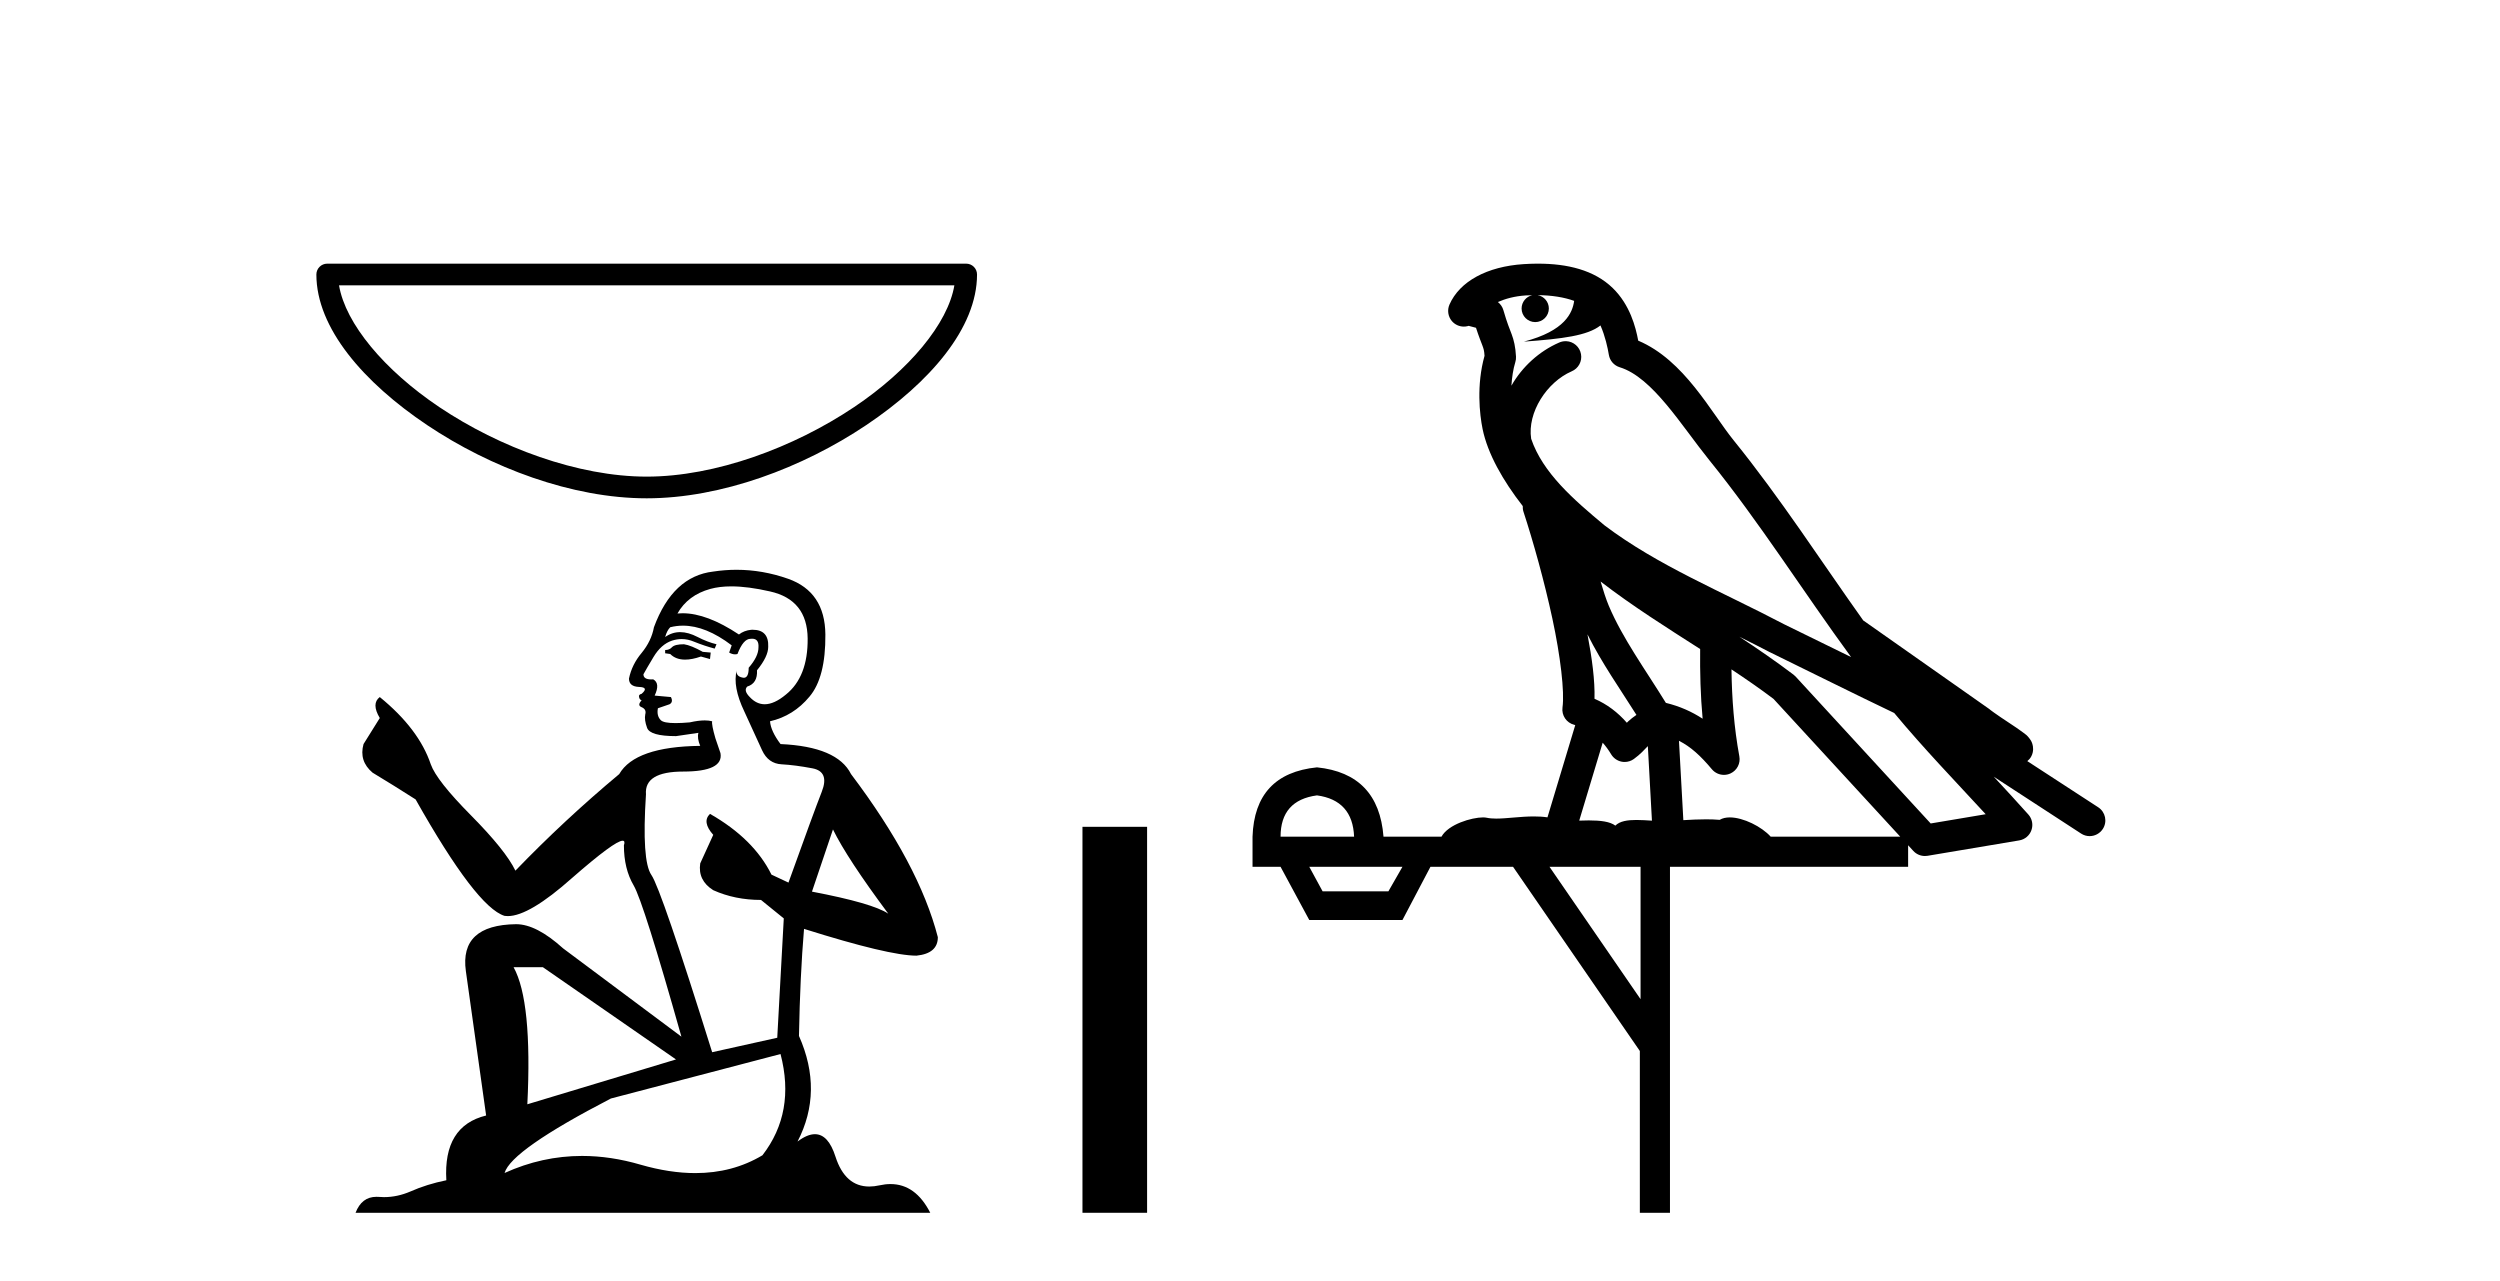
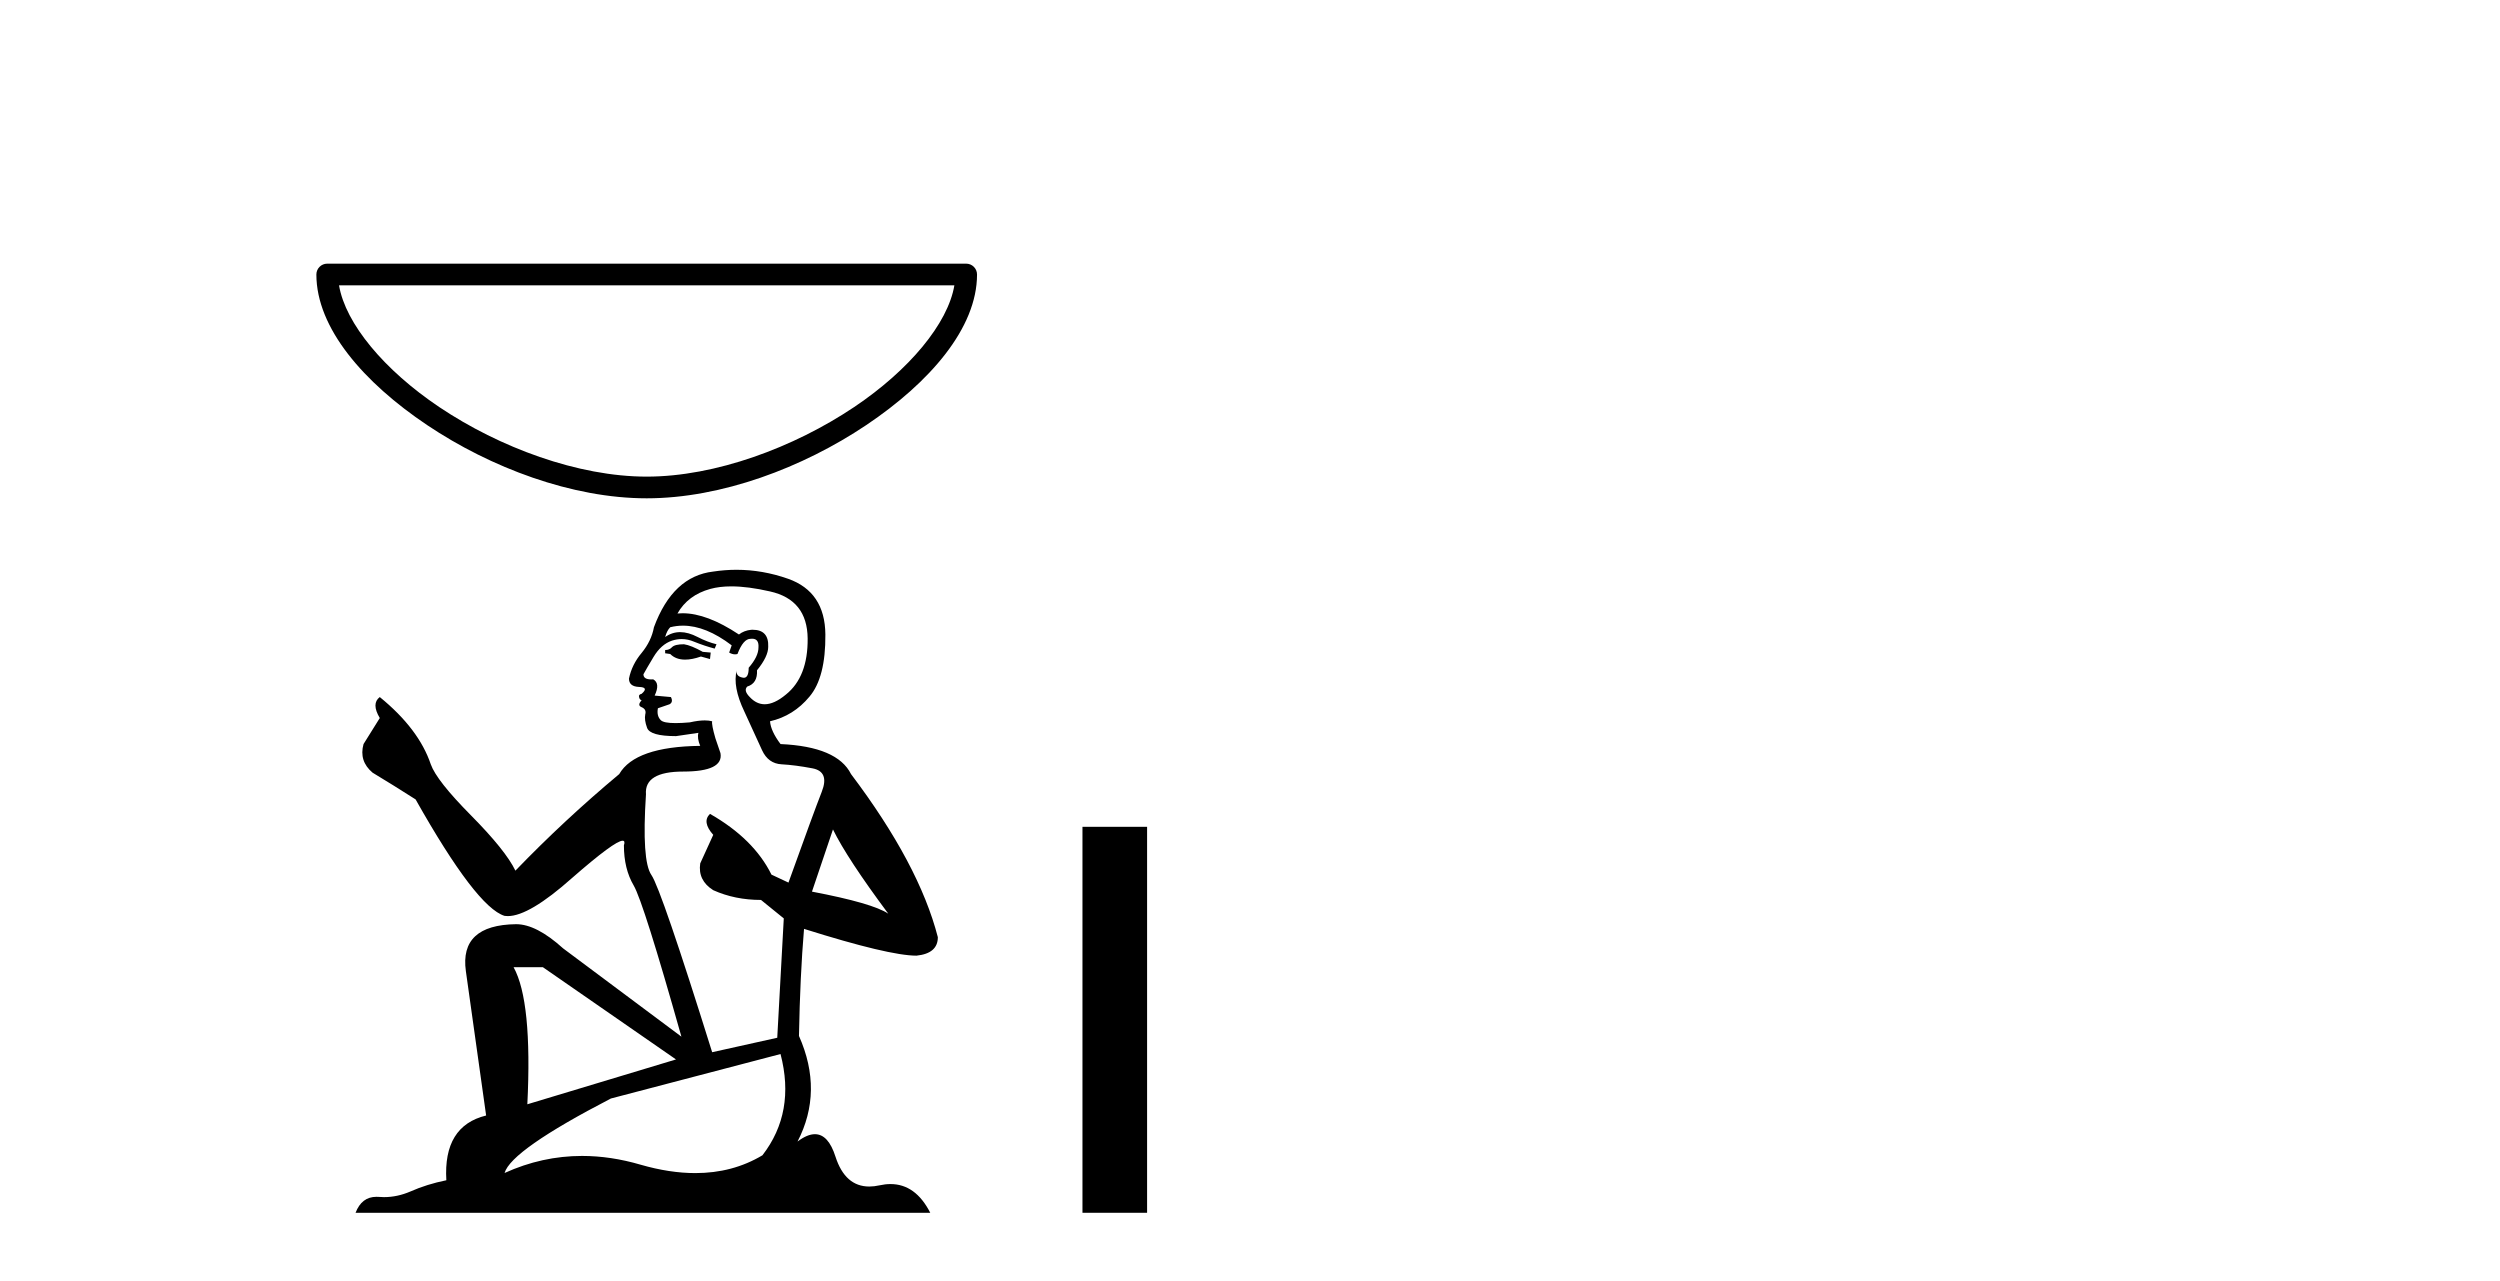
<svg xmlns="http://www.w3.org/2000/svg" width="80.0" height="41.0">
  <path d="M 30.54 9.131 C 30.334 10.354 29.094 11.844 27.333 13.026 C 25.401 14.321 22.892 15.252 20.694 15.252 C 18.497 15.252 15.987 14.321 14.056 13.026 C 12.295 11.844 11.054 10.354 10.849 9.131 ZM 10.471 8.437 C 10.28 8.437 10.124 8.592 10.124 8.784 C 10.124 10.499 11.636 12.239 13.669 13.603 C 15.702 14.966 18.304 15.946 20.694 15.946 C 23.084 15.946 25.687 14.966 27.72 13.603 C 29.753 12.239 31.265 10.499 31.265 8.784 C 31.265 8.592 31.109 8.437 30.918 8.437 Z" style="fill:#000000;stroke:none" />
  <path d="M 21.887 20.616 Q 21.597 20.616 21.505 20.709 Q 21.424 20.801 21.285 20.801 L 21.285 20.905 L 21.447 20.928 Q 21.626 21.108 21.924 21.108 Q 22.145 21.108 22.43 21.009 L 22.72 21.09 L 22.743 20.882 L 22.488 20.859 Q 22.118 20.651 21.887 20.616 ZM 23.402 18.764 Q 23.936 18.764 24.641 18.926 Q 25.833 19.192 25.845 20.431 Q 25.856 21.658 25.15 22.225 Q 24.777 22.536 24.47 22.536 Q 24.207 22.536 23.993 22.306 Q 23.785 22.097 23.912 21.97 Q 24.247 21.866 24.224 21.449 Q 24.583 21.009 24.583 20.697 Q 24.605 20.152 24.083 20.152 Q 24.061 20.152 24.039 20.153 Q 23.808 20.176 23.646 20.304 Q 22.622 19.624 21.843 19.624 Q 21.759 19.624 21.678 19.632 L 21.678 19.632 Q 22.014 19.042 22.731 18.845 Q 23.024 18.764 23.402 18.764 ZM 26.655 26.542 Q 27.106 27.467 28.425 29.238 Q 27.928 28.903 25.983 28.532 L 26.655 26.542 ZM 21.856 20.021 Q 22.586 20.021 23.414 20.651 L 23.333 20.882 Q 23.43 20.939 23.522 20.939 Q 23.561 20.939 23.599 20.928 Q 23.785 20.442 24.016 20.442 Q 24.044 20.439 24.069 20.439 Q 24.291 20.439 24.271 20.72 Q 24.271 21.009 23.958 21.368 Q 23.958 21.689 23.802 21.689 Q 23.778 21.689 23.75 21.681 Q 23.542 21.634 23.576 21.449 L 23.576 21.449 Q 23.437 21.97 23.819 22.769 Q 24.19 23.579 24.386 24.007 Q 24.583 24.435 25.011 24.458 Q 25.44 24.481 25.995 24.586 Q 26.551 24.69 26.296 25.338 Q 26.041 25.986 25.231 28.243 L 24.687 27.988 Q 24.12 26.842 22.72 26.044 L 22.72 26.044 Q 22.454 26.299 22.824 26.715 L 22.407 27.629 Q 22.326 28.173 22.824 28.486 Q 23.518 28.798 24.352 28.798 L 25.081 29.389 L 24.872 33.208 L 22.789 33.671 Q 21.157 28.451 20.845 28 Q 20.532 27.548 20.671 25.419 Q 20.613 24.69 21.863 24.69 Q 23.16 24.69 23.055 24.1 L 22.893 23.625 Q 22.766 23.185 22.789 23.081 Q 22.687 23.053 22.552 23.053 Q 22.349 23.053 22.072 23.116 Q 21.809 23.139 21.619 23.139 Q 21.238 23.139 21.146 23.046 Q 21.007 22.908 21.053 22.664 L 21.424 22.537 Q 21.551 22.468 21.47 22.306 L 20.949 22.259 Q 21.134 21.866 20.903 21.739 Q 20.868 21.741 20.837 21.741 Q 20.59 21.741 20.59 21.577 Q 20.671 21.426 20.914 21.021 Q 21.157 20.616 21.505 20.5 Q 21.661 20.45 21.814 20.45 Q 22.014 20.45 22.211 20.535 Q 22.558 20.674 22.87 20.755 L 22.928 20.616 Q 22.639 20.547 22.326 20.385 Q 22.025 20.228 21.765 20.228 Q 21.505 20.228 21.285 20.385 Q 21.343 20.176 21.447 20.072 Q 21.647 20.021 21.856 20.021 ZM 17.373 30.951 L 21.632 33.902 L 16.875 35.337 Q 17.037 32.039 16.435 30.951 ZM 24.977 33.729 Q 25.463 35.592 24.398 36.969 Q 23.444 37.539 22.25 37.539 Q 21.431 37.539 20.498 37.27 Q 19.542 36.99 18.626 36.99 Q 17.347 36.99 16.146 37.536 Q 16.354 36.807 19.549 35.152 L 24.977 33.729 ZM 23.568 18.233 Q 23.198 18.233 22.824 18.29 Q 21.528 18.44 20.926 20.072 Q 20.845 20.512 20.532 20.894 Q 20.22 21.264 20.127 21.715 Q 20.127 21.97 20.451 21.982 Q 20.775 21.993 20.532 22.202 Q 20.428 22.225 20.451 22.306 Q 20.463 22.387 20.532 22.41 Q 20.382 22.572 20.532 22.63 Q 20.694 22.699 20.648 22.861 Q 20.613 23.035 20.706 23.289 Q 20.799 23.556 21.632 23.556 L 22.349 23.451 L 22.349 23.451 Q 22.303 23.625 22.407 23.868 Q 20.324 23.891 19.815 24.771 Q 18.067 26.229 16.493 27.861 Q 16.181 27.213 15.07 26.09 Q 13.97 24.979 13.785 24.458 Q 13.403 23.324 12.153 22.306 Q 11.876 22.514 12.153 22.977 L 11.633 23.81 Q 11.482 24.354 11.922 24.725 Q 12.593 25.13 13.299 25.581 Q 15.243 29.03 16.146 29.308 Q 16.196 29.315 16.25 29.315 Q 16.937 29.315 18.31 28.092 Q 19.671 26.903 19.924 26.903 Q 20.014 26.903 19.965 27.051 Q 19.965 27.803 20.278 28.335 Q 20.59 28.868 21.805 33.173 L 18.021 30.349 Q 17.165 29.574 16.516 29.574 Q 14.699 29.597 14.908 31.078 L 15.556 35.696 Q 14.179 36.032 14.283 37.768 Q 13.658 37.895 13.137 38.126 Q 12.716 38.308 12.288 38.308 Q 12.198 38.308 12.107 38.3 Q 12.076 38.298 12.046 38.298 Q 11.574 38.298 11.378 38.809 L 29.768 38.809 Q 29.299 37.89 28.496 37.89 Q 28.329 37.89 28.148 37.93 Q 27.973 37.969 27.817 37.969 Q 27.044 37.969 26.736 37.015 Q 26.507 36.294 26.078 36.294 Q 25.832 36.294 25.521 36.529 Q 26.354 34.921 25.567 33.15 Q 25.602 31.229 25.729 29.724 Q 28.449 30.581 29.328 30.581 Q 30.011 30.511 30.011 29.99 Q 29.409 27.653 27.233 24.771 Q 26.794 23.891 24.977 23.81 Q 24.664 23.394 24.641 23.081 Q 25.393 22.908 25.902 22.294 Q 26.423 21.681 26.412 20.304 Q 26.4 18.938 25.22 18.521 Q 24.402 18.233 23.568 18.233 Z" style="fill:#000000;stroke:none" />
  <path d="M 34.639 26.458 L 34.639 38.809 L 36.707 38.809 L 36.707 26.458 Z" style="fill:#000000;stroke:none" />
-   <path d="M 49.205 9.444 C 49.659 9.448 50.057 9.513 50.373 9.628 C 50.32 10.005 50.088 10.588 48.765 10.932 C 49.996 10.843 50.8 10.742 51.215 10.414 C 51.365 10.752 51.447 11.134 51.483 11.353 C 51.513 11.541 51.648 11.696 51.831 11.752 C 52.885 12.075 53.811 13.629 54.7 14.728 C 56.302 16.707 57.688 18.912 59.235 21.026 C 58.521 20.676 57.808 20.326 57.091 19.976 C 55.098 18.928 53.051 18.102 51.343 16.81 C 50.35 15.983 49.366 15.129 48.997 14.04 C 48.869 13.201 49.497 12.229 50.292 11.883 C 50.509 11.792 50.634 11.563 50.592 11.332 C 50.551 11.1 50.355 10.928 50.12 10.918 C 50.112 10.918 50.105 10.918 50.098 10.918 C 50.026 10.918 49.956 10.933 49.89 10.963 C 49.255 11.24 48.71 11.735 48.365 12.342 C 48.382 12.085 48.418 11.822 48.491 11.585 C 48.508 11.529 48.516 11.47 48.512 11.411 C 48.496 11.099 48.443 10.882 48.374 10.698 C 48.305 10.514 48.231 10.35 48.108 9.924 C 48.078 9.821 48.016 9.73 47.932 9.665 C 48.168 9.561 48.464 9.477 48.821 9.454 C 48.893 9.449 48.962 9.449 49.032 9.447 L 49.032 9.447 C 48.837 9.49 48.691 9.664 48.691 9.872 C 48.691 10.112 48.887 10.307 49.127 10.307 C 49.368 10.307 49.563 10.112 49.563 9.872 C 49.563 9.658 49.408 9.481 49.205 9.444 ZM 51.219 18.609 C 52.241 19.396 53.333 20.083 54.405 20.769 C 54.397 21.509 54.415 22.253 54.484 22.999 C 54.135 22.771 53.752 22.6 53.308 22.492 C 52.648 21.42 51.924 20.432 51.481 19.384 C 51.39 19.167 51.304 18.896 51.219 18.609 ZM 50.799 20.299 C 51.26 21.223 51.848 22.054 52.366 22.877 C 52.266 22.944 52.177 23.014 52.105 23.082 C 52.086 23.099 52.076 23.111 52.059 23.128 C 51.774 22.8 51.427 22.534 51.024 22.361 C 51.04 21.773 50.945 21.065 50.799 20.299 ZM 55.66 20.376 L 55.66 20.376 C 55.989 20.539 56.317 20.703 56.638 20.872 C 56.642 20.874 56.647 20.876 56.652 20.878 C 57.968 21.52 59.283 22.18 60.615 22.816 C 61.554 23.947 62.567 24.996 63.542 26.055 C 62.956 26.154 62.369 26.252 61.782 26.351 C 60.34 24.783 58.899 23.216 57.458 21.648 C 57.437 21.626 57.415 21.606 57.391 21.588 C 56.829 21.162 56.247 20.763 55.66 20.376 ZM 51.286 23.766 C 51.384 23.877 51.475 24.001 51.559 24.141 C 51.632 24.261 51.752 24.345 51.889 24.373 C 51.922 24.38 51.956 24.383 51.989 24.383 C 52.094 24.383 52.197 24.35 52.283 24.288 C 52.494 24.135 52.622 23.989 52.731 23.876 L 52.862 26.261 C 52.693 26.25 52.522 26.239 52.362 26.239 C 52.081 26.239 51.833 26.275 51.691 26.42 C 51.522 26.29 51.218 26.253 50.84 26.253 C 50.743 26.253 50.641 26.256 50.535 26.26 L 51.286 23.766 ZM 42.143 25.452 C 42.905 25.556 43.301 25.997 43.331 26.774 L 40.978 26.774 C 40.978 25.997 41.366 25.556 42.143 25.452 ZM 55.407 21.42 L 55.407 21.42 C 55.869 21.727 56.321 22.039 56.753 22.365 C 58.105 23.835 59.456 25.304 60.808 26.774 L 56.663 26.774 C 56.375 26.454 55.788 26.157 55.353 26.157 C 55.23 26.157 55.119 26.181 55.03 26.235 C 54.892 26.223 54.747 26.218 54.598 26.218 C 54.363 26.218 54.116 26.23 53.867 26.245 L 53.727 23.705 L 53.727 23.705 C 54.106 23.898 54.414 24.18 54.782 24.618 C 54.88 24.734 55.022 24.796 55.166 24.796 C 55.239 24.796 55.312 24.78 55.38 24.748 C 55.586 24.651 55.701 24.427 55.659 24.203 C 55.49 23.286 55.42 22.359 55.407 21.42 ZM 44.878 27.738 L 44.429 28.522 L 42.323 28.522 L 41.897 27.738 ZM 52.498 27.738 L 52.498 31.974 L 49.584 27.738 ZM 49.218 8.437 C 49.201 8.437 49.185 8.437 49.168 8.437 C 49.033 8.438 48.896 8.443 48.758 8.452 L 48.757 8.452 C 47.586 8.528 46.707 9.003 46.382 9.749 C 46.307 9.923 46.336 10.125 46.457 10.271 C 46.554 10.387 46.696 10.451 46.842 10.451 C 46.881 10.451 46.919 10.447 46.957 10.438 C 46.987 10.431 46.993 10.427 46.999 10.427 C 47.005 10.427 47.011 10.432 47.049 10.441 C 47.086 10.449 47.148 10.467 47.232 10.489 C 47.323 10.772 47.394 10.942 47.434 11.049 C 47.479 11.17 47.493 11.213 47.505 11.386 C 47.244 12.318 47.346 13.254 47.443 13.729 C 47.604 14.516 48.091 15.378 48.728 16.194 C 48.726 16.255 48.731 16.316 48.751 16.375 C 49.06 17.319 49.419 18.6 49.676 19.795 C 49.933 20.99 50.07 22.136 50 22.638 C 49.965 22.892 50.127 23.132 50.376 23.194 C 50.387 23.197 50.397 23.201 50.408 23.203 L 49.519 26.155 C 49.374 26.133 49.228 26.126 49.082 26.126 C 48.649 26.126 48.222 26.195 47.879 26.195 C 47.766 26.195 47.662 26.187 47.57 26.167 C 47.539 26.16 47.5 26.157 47.455 26.157 C 47.097 26.157 46.347 26.375 46.127 26.774 L 44.272 26.774 C 44.168 25.429 43.458 24.69 42.143 24.555 C 40.814 24.69 40.126 25.429 40.081 26.774 L 40.081 27.738 L 40.978 27.738 L 41.897 29.441 L 44.878 29.441 L 45.774 27.738 L 48.418 27.738 L 52.475 33.632 L 52.475 38.809 L 53.439 38.809 L 53.439 27.738 L 61.06 27.738 L 61.06 27.048 C 61.115 27.109 61.171 27.17 61.227 27.23 C 61.323 27.335 61.458 27.392 61.597 27.392 C 61.624 27.392 61.652 27.39 61.679 27.386 C 62.658 27.221 63.637 27.057 64.615 26.893 C 64.796 26.863 64.946 26.737 65.006 26.564 C 65.067 26.392 65.029 26.2 64.907 26.064 C 64.542 25.655 64.171 25.253 63.8 24.854 L 63.8 24.854 L 66.595 26.674 C 66.679 26.729 66.774 26.756 66.868 26.756 C 67.032 26.756 67.193 26.675 67.29 26.527 C 67.441 26.295 67.375 25.984 67.143 25.833 L 64.874 24.356 C 64.922 24.317 64.968 24.268 65.002 24.202 C 65.084 24.047 65.062 23.886 65.035 23.803 C 65.008 23.72 64.979 23.679 64.955 23.647 C 64.862 23.519 64.813 23.498 64.747 23.446 C 64.68 23.395 64.606 23.343 64.526 23.288 C 64.364 23.178 64.178 23.056 64.018 22.949 C 63.858 22.842 63.708 22.73 63.703 22.726 C 63.687 22.711 63.671 22.698 63.653 22.686 C 62.315 21.745 60.977 20.805 59.64 19.865 C 59.636 19.862 59.631 19.86 59.626 19.857 C 58.267 17.95 56.981 15.95 55.481 14.096 C 54.75 13.194 53.898 11.524 52.423 10.901 C 52.341 10.459 52.158 9.754 51.607 9.217 C 51.011 8.638 50.15 8.437 49.218 8.437 Z" style="fill:#000000;stroke:none" />
</svg>